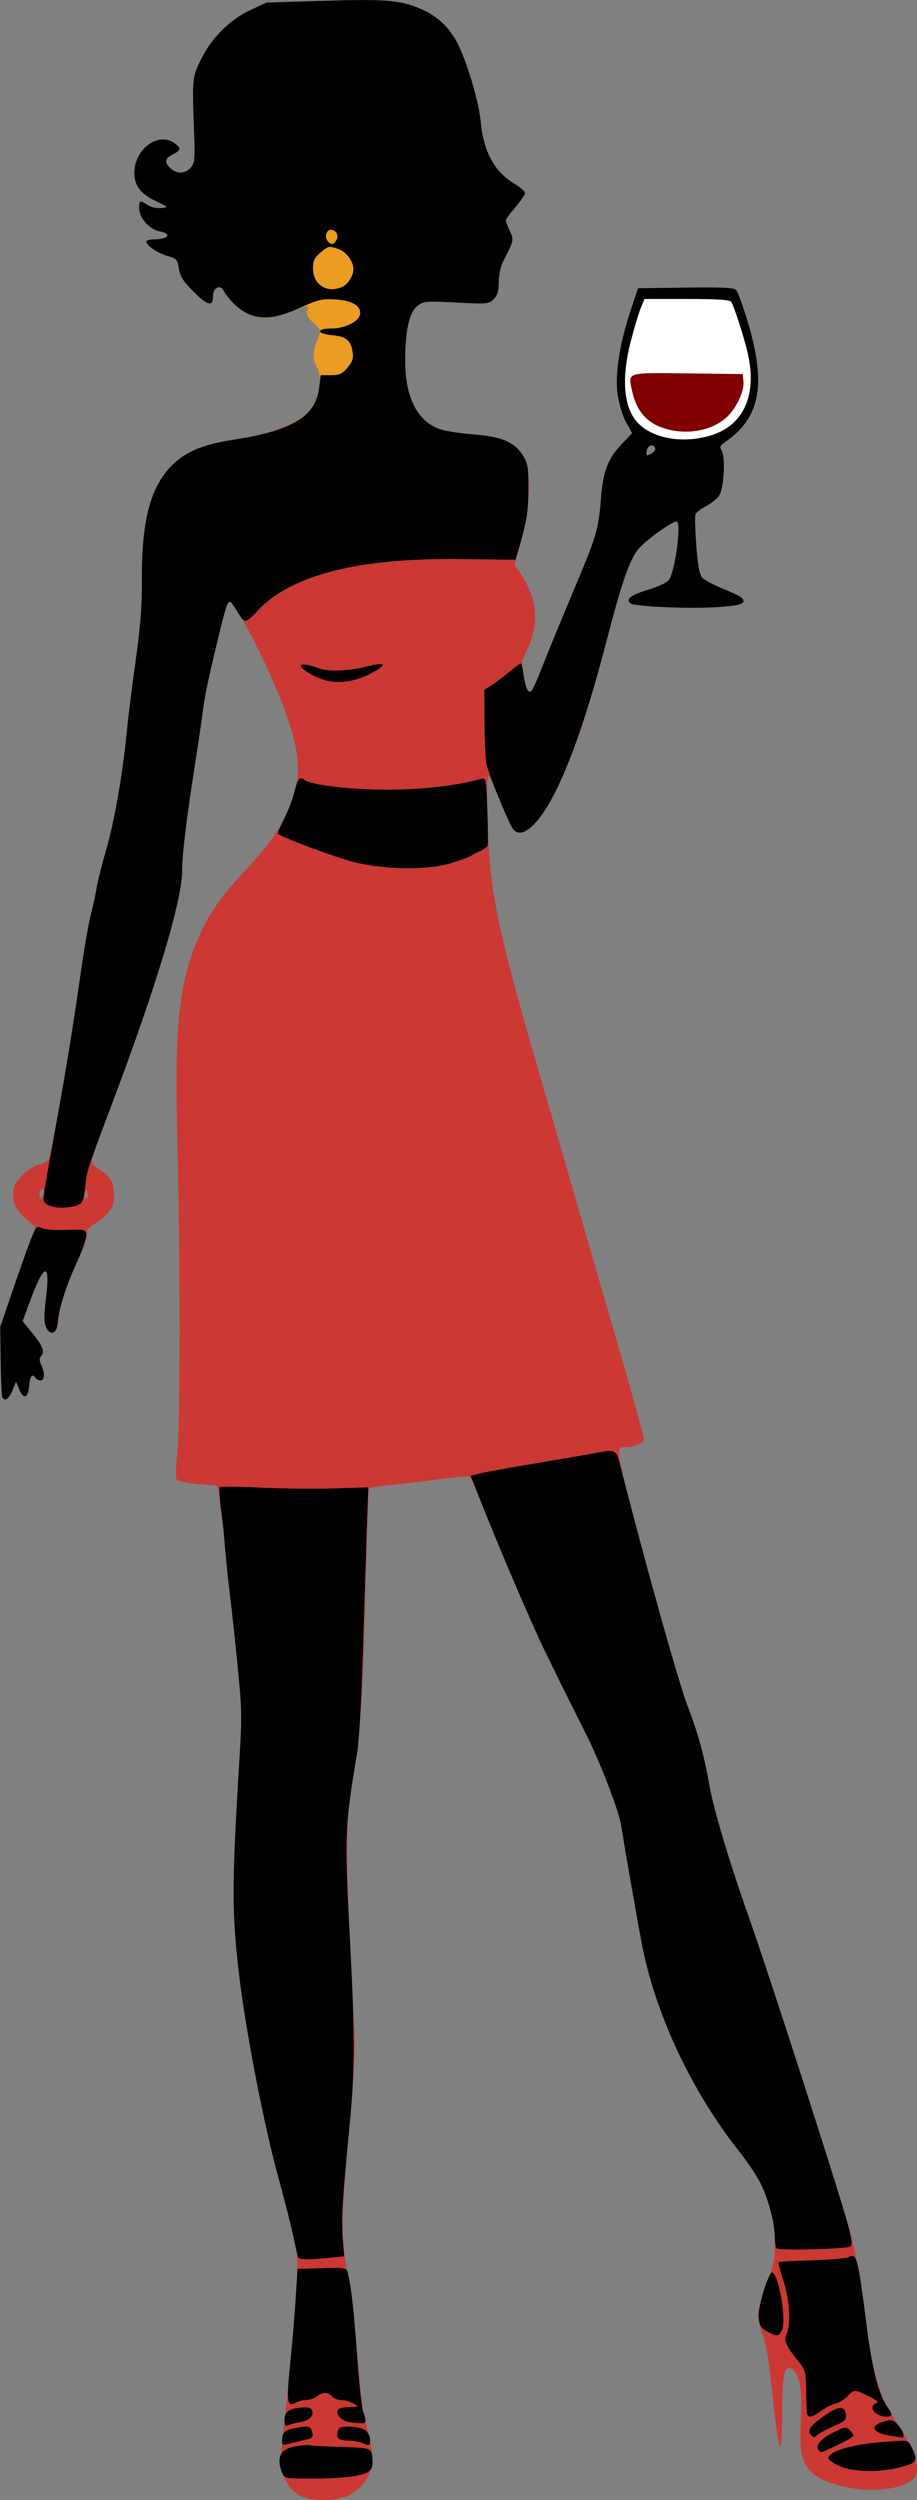
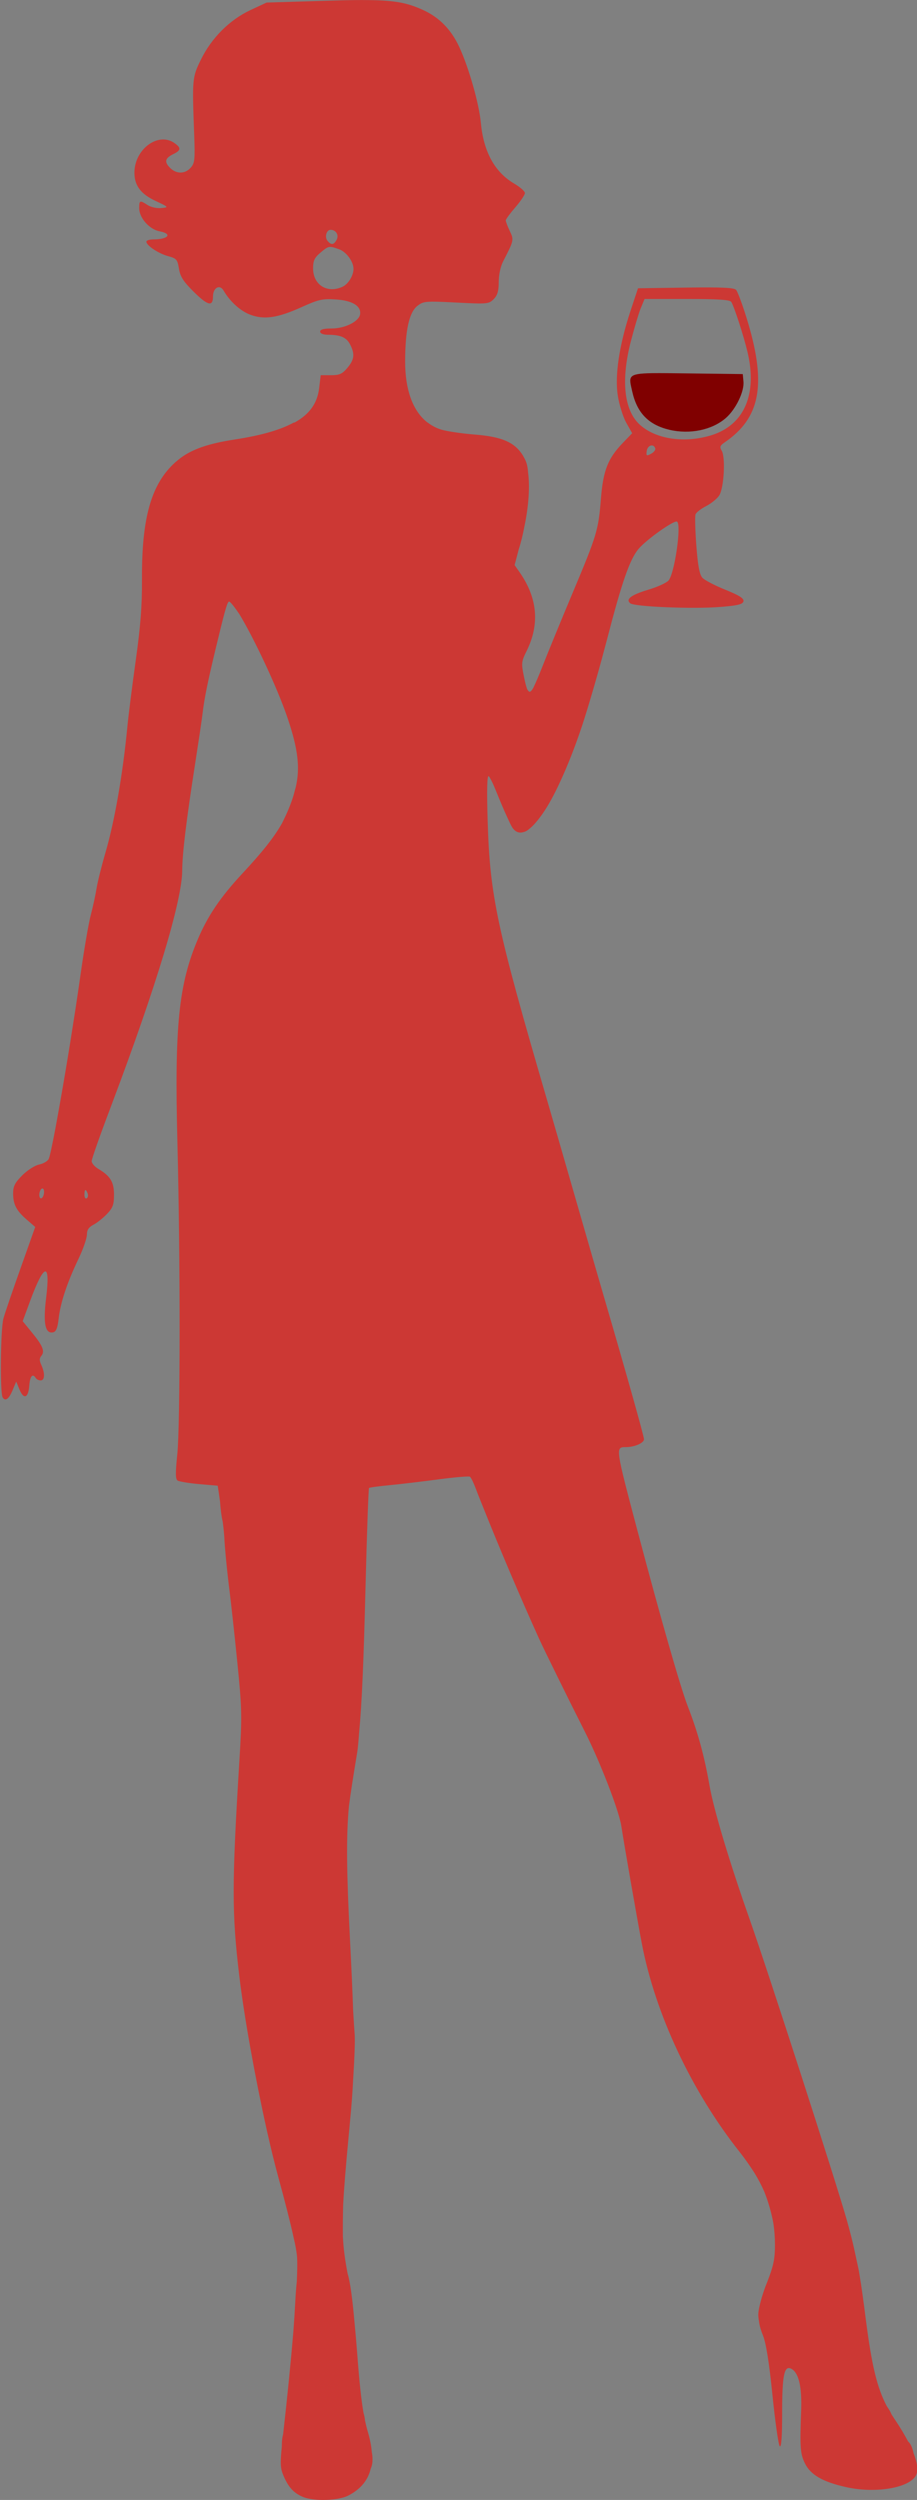
<svg xmlns="http://www.w3.org/2000/svg" id="svg5465" height="193.53mm" width="71.027mm" version="1.1" viewBox="0 0 251.672 685.745">
  <rect x="0" y="0" width="251.672" height="685.745" fill="#808080" stroke="none" />
  <g id="layer1" transform="translate(-237.02 -186.63)">
    <g id="g4310" transform="translate(2131.4 86.592)">
      <path id="path9076" d="m-1794.8 100.05c-2.897-0.001-6.394 0.087-10.719 0.219l-15.688 0.469-4.438 2.062c-5.722 2.688-10.651 7.616-13.562 13.531-2.436 4.949-2.45 5.277-1.875 20.719 0.253 6.799 0.144 7.769-0.969 9-1.58 1.749-3.925 1.763-5.656 0.031-1.638-1.638-1.399-2.658 0.906-3.781 2.129-1.038 2.178-1.703 0.281-3.031-4.467-3.128-10.969 1.71-10.969 8.156 0 3.512 1.75 5.829 5.781 7.719 3.707 1.738 3.699 1.761 1.531 1.969-1.206 0.116-2.849-0.274-3.719-0.844-2.11-1.382-2.281-1.301-2.281 0.906 0 2.629 2.797 5.788 5.594 6.312 3.62 0.679 2.426 2.219-1.719 2.219-1.049 0-1.906 0.292-1.906 0.625 0 1.05 3.342 3.262 5.969 3.969 2.305 0.621 2.569 0.935 2.969 3.438 0.342 2.137 1.188 3.47 3.875 6.156 3.985 3.985 5.469 4.391 5.469 1.469 0-2.406 1.853-3.439 2.906-1.625 1.73 2.981 4.575 5.572 7.25 6.594 3.85 1.47 7.519 0.949 14.188-2.062 4.626-2.089 5.686-2.327 9.344-2.094 4.555 0.29 7.021 1.791 6.687 4.062-0.29 1.98-4.147 3.906-7.812 3.906-2.163 0-3.156 0.258-3.156 0.844 0 0.527 0.816 0.87 2.125 0.875 3.482 0.015 5.086 0.707 6.094 2.656 1.363 2.635 1.177 4.147-0.75 6.438-1.405 1.67-2.167 2-4.5 2h-2.812l-0.438 3.625c-0.508 4.066-2.588 7.069-6.744 9.363h-0.211c-3.697 2.022-8.865 3.521-16.25 4.656-7.078 1.088-11.482 2.583-14.881 5.106v0.004c-0.353 0.262-0.686 0.547-1.02 0.832-0.123 0.106-0.256 0.2-0.377 0.309v0.004c0 0.003-0.01 0.005-0.01 0.008-0.408 0.367-0.802 0.748-1.18 1.143-0.383 0.399-0.749 0.813-1.102 1.242-4.936 6.002-6.943 15.022-6.844 29.896 0.047 7.002-0.402 12.731-1.687 21.906-0.957 6.828-2.002 15.047-2.313 18.281-1.241 12.943-3.478 25.884-6.031 34.625-1.05 3.594-2.151 8.016-2.438 9.812s-0.988 5.031-1.562 7.188-1.803 9.219-2.719 15.688c-0.455 3.216-0.941 6.511-1.445 9.834-0.084 0.551-0.172 1.105-0.258 1.658-0.374 2.44-0.76 4.891-1.154 7.344-0.181 1.129-0.361 2.242-0.543 3.356-1.043 6.368-2.13 12.686-3.225 18.652-0.166 0.906-0.228 1.25-0.381 2.082-0.873 4.604-1.564 7.862-1.855 8.406-0.313 0.585-1.492 1.274-2.625 1.5s-3.198 1.542-4.594 2.938c-2.03 2.03-2.531 3.013-2.531 4.938 0 3.067 0.876 4.761 3.75 7.25l2.312 2-3.938 11.094c-2.17 6.091-4.33 12.383-4.781 14-0.798 2.864-0.975 20.433-0.219 21.656 0.715 1.157 1.678 0.497 2.688-1.875l1.031-2.469 0.906 2.188c1.185 2.844 2.436 2.324 2.688-1.094 0.193-2.617 0.927-3.445 1.781-2.062 0.222 0.359 0.826 0.656 1.344 0.656 1.132 0 1.216-1.961 0.188-4.219-0.566-1.242-0.575-1.839 0-2.531 1.019-1.228 0.387-2.783-2.625-6.438l-2.5-3.062 2-5.438c3.894-10.588 5.667-10.974 4.438-0.969-0.856 6.967-0.29 9.884 1.875 9.469 0.851-0.163 1.258-1.126 1.562-3.812 0.492-4.34 2.323-9.845 5.438-16.344 1.278-2.667 2.312-5.667 2.312-6.656 0-1.299 0.515-2.041 1.812-2.719 0.988-0.516 2.661-1.857 3.719-2.969 1.597-1.68 1.906-2.562 1.906-5.25 0-3.482-0.989-5.131-4.312-7.094-0.998-0.59-1.812-1.548-1.812-2.125 0-0.577 2.217-6.901 4.938-14.062 0.248-0.653 0.461-1.248 0.705-1.895 3.023-8.009 5.736-15.492 8.104-22.342 2.349-6.797 4.379-13.004 6.016-18.438 0.408-1.356 0.795-2.667 1.156-3.93 0.359-1.256 0.698-2.467 1.01-3.627v-0.016c0.01-0.033 0.015-0.061 0.023-0.094 0.303-1.128 0.585-2.216 0.842-3.25 0.264-1.063 0.503-2.078 0.717-3.037 0.857-3.845 1.317-6.858 1.33-8.904 0.032-4.869 1.088-13.578 3.562-29.5 0.921-5.93 1.847-12.102 2.031-13.719 0.45-3.943 1.397-8.62 3.562-17.625 2.284-9.498 3.041-12.382 3.543-12.947 0.032-0.034 0.063-0.062 0.094-0.078 0.034-0.018 0.067-0.026 0.1-0.025 0.256 0.008 1.359 1.329 2.437 2.938 0.112 0.167 0.225 0.311 0.338 0.471 0 0.002 0.001 0.004 0 0.006 3.87 6.33 10.369 19.995 13.268 28.574 2.88 8.523 3.475 13.677 2.207 19.031-0.144 0.473-0.284 0.969-0.408 1.48-0.424 1.748-1.664 4.942-2.75 7.094-0.199 0.394-0.371 0.764-0.543 1.133-2.248 4.008-5.557 8.103-10.943 13.887-5.984 6.427-9.464 11.566-12.188 17.969-5.281 12.416-6.439 23.848-5.625 55.719 0.81 31.751 0.803 77.488-0.031 85.625-0.532 5.18-0.521 6.808 0.094 7.188 0.438 0.27 3.1 0.72 5.906 0.969l5.094 0.438 0.312 2.062c0.122 0.812 0.212 1.512 0.326 2.305 0.134 1.983 0.41 4.207 0.691 5.301 0.018 0.069 0.03 0.143 0.047 0.213 0.104 0.87 0.245 1.938 0.279 2.4 0.037 0.493 0.104 1.161 0.146 1.693 0.103 2.697 0.775 9.674 1.496 15.318 0.344 2.695 1.284 11.213 2.062 18.938 1.312 13.022 1.336 15.004 0.594 27.125-2.092 34.183-2.082 41.885-0.031 59.125 1.339 11.251 4.384 28.083 7.463 41.889 0.055 0.247 0.11 0.516 0.164 0.76 0.089 0.395 0.177 0.745 0.266 1.135 0.429 1.888 0.853 3.722 1.264 5.385 0.532 2.171 1.056 4.211 1.563 6.051 1.582 5.75 3.39 12.812 4 15.688 0.167 0.789 0.348 1.574 0.531 2.332 0.332 1.679 0.55 3.027 0.607 3.875 0.093 1.374 0.066 3.639-0.068 6.625-0 0.007 0 0.016 0 0.023-0.164 1.569-0.314 3.418-0.412 5.426-0.11 2.242-0.306 5.249-0.533 8.316-0.67 8.037-1.618 17.646-2.797 28.047-0.01 0.075-0.011 0.107-0.02 0.182-0.18 0.605-0.325 1.563-0.338 2.455 0 0.216-0.018 0.671-0.023 0.953-0.376 3.744-0.386 5.374 0.02 6.721 0.047 0.155 0.095 0.318 0.152 0.475 0.023 0.061 0.045 0.125 0.072 0.186 0.055 0.144 0.104 0.283 0.168 0.436 1.321 3.162 2.744 4.783 5.219 5.875 2.996 1.323 9.749 1.162 12.625-0.312 3.353-1.72 5.385-4.153 6.152-7.381 0.359-0.798 0.49-1.576 0.49-2.545 0-0.719-0.076-1.399-0.193-1.924-0.127-1.694-0.478-3.539-1.074-5.557-0.298-1.007-0.561-2.059-0.805-3.197-0.024-0.515-0.155-1.237-0.391-2.027-0.662-3.795-1.181-8.843-1.805-17.15-0.178-2.366-0.392-4.751-0.615-7.062-0.633-7.249-1.242-11.712-1.947-14.021-0.7-3.657-1.149-6.765-1.305-10.264-0.03-2.635-0.01-5.579 0.074-8.537 0.222-4.541 0.728-10.5 1.457-18.342 0.159-1.594 0.313-3.251 0.463-4.99 0.011-0.116 0.018-0.198 0.029-0.314 0.365-3.837 0.621-7.217 0.785-10.627 0.37-5.904 0.573-10.976 0.42-12.705-0.108-1.229-0.257-3.64-0.416-6.451-0.173-5.239-0.448-11.356-0.852-19.217-0.942-18.345-1.079-28.489-0.297-36.787 0.452-3.546 1.157-8.045 2.283-14.826 0.161-0.97 0.337-2.971 0.514-5.35 0.773-8.25 1.242-19.613 1.75-39.725 0.376-14.897 0.812-27.219 0.969-27.375 0.156-0.156 2.712-0.498 5.688-0.781s9.031-1.009 13.438-1.594c4.406-0.585 8.26-0.905 8.562-0.719 0.302 0.187 1.051 1.75 1.688 3.469 0.448 1.211 1.29 3.311 2.275 5.734 3.799 9.545 10.078 24.38 15.055 35.309 0.742 1.63 2.661 5.579 4.975 10.268 0.034 0.068 0.056 0.115 0.09 0.184 2.236 4.553 4.857 9.818 7.48 15.006 1.794 3.548 3.739 7.969 5.449 12.219 2.302 5.742 4.163 11.164 4.537 13.605 0.81 5.281 4.248 24.979 5.625 32.219 3.67 19.303 13.698 40.64 26.906 57.281 1.334 1.681 2.791 3.768 3.969 5.606 1.075 1.752 1.996 3.493 2.752 5.244 0 0.005 0.01 0.01 0.01 0.016 1.056 2.647 1.94 5.735 2.443 8.463 0.31 1.977 0.467 4.009 0.467 6.129 0 3.797-0.405 5.729-2.119 10.125-0.346 0.833-0.683 1.738-1.002 2.686-0.064 0.184-0.11 0.349-0.17 0.527-0.124 0.385-0.249 0.764-0.361 1.145-0.096 0.326-0.181 0.646-0.26 0.955-0.393 1.474-0.664 2.818-0.664 3.668 0 0.563 0.059 1.103 0.168 1.627 0.149 1.317 0.515 2.605 1.096 4.018 0.852 2.074 1.705 7.352 2.625 16.406 0.746 7.35 1.641 13.672 2 14.031 0.434 0.435 0.656-2.539 0.656-8.906 0-10.711 0.559-13.385 2.562-12.312 2.01 1.076 2.899 4.976 2.656 11.469-0.375 10.045-0.253 11.813 1.031 14.438 1.556 3.179 4.913 5.098 11.312 6.531 8.457 1.895 18.164 0.062 19.344-3.656 0.414-1.305 0.118-3.222-0.832-5.648-0.294-1.457-0.85-2.701-1.498-3.211-0.962-1.837-2.167-3.855-3.67-6.078-0.324-0.48-0.628-0.956-0.924-1.432-0.145-0.437-0.575-1.205-1.09-1.932-0.061-0.086-0.12-0.183-0.18-0.273-2.733-5.206-4.125-11.31-5.732-23.652-0.687-5.373-1.211-9.231-1.641-11.729-0.164-1.037-0.307-1.887-0.402-2.326-0.337-1.558-0.901-4.164-1.25-5.781-0.349-1.617-1.227-5.016-1.938-7.531-2.973-10.531-21.638-68.282-26.594-82.312-5.663-16.033-9.942-30.327-11.094-36.938-1.413-8.112-3.228-14.671-5.969-21.719-1.999-5.141-7.546-24.527-13.713-47.82 0-0.008 0-0.015-0.01-0.023-0-0.002 0-0.002 0-0.004-6.17-23.307-6.173-23.215-3.25-23.215 2.358 0 4.969-1.125 4.969-2.156 0-0.82-4.813-17.944-10.781-38.344-1.314-4.492-4.888-16.836-7.938-27.438s-6.583-22.812-7.844-27.125c-13.884-47.5-15.725-56.137-16.344-76.688-0.255-8.463-0.16-12.554 0.281-12.281 0.184 0.114 0.632 0.925 1.197 2.125 0.331 0.774 0.643 1.494 1.07 2.543 1.126 2.763 1.973 4.754 2.686 6.281 0.655 1.469 1.211 2.626 1.484 3.051 0.835 1.298 1.895 1.706 3.115 1.322 0.555-0.111 1.109-0.432 1.791-1.039 0.861-0.698 1.779-1.731 2.732-3.014 0.148-0.192 0.297-0.391 0.445-0.596 0.097-0.138 0.193-0.275 0.291-0.418 1.582-2.263 3.216-5.248 4.889-8.92 1.951-4.208 3.938-9.226 5.861-14.961 0.83-2.476 1.941-6.126 3.084-10.045 0.02-0.067 0.039-0.126 0.058-0.193 0.014-0.046 0.028-0.095 0.041-0.141 0.154-0.528 0.299-1.035 0.453-1.572 0.459-1.581 0.918-3.204 1.377-4.867 0.142-0.51 0.274-0.99 0.412-1.494 0.228-0.838 0.456-1.695 0.683-2.553 0.266-0.995 0.558-2.055 0.797-2.978 4.085-15.789 6.259-22.025 8.656-24.875 0.272-0.323 0.628-0.69 1.047-1.084 0.414-0.39 0.891-0.808 1.402-1.234v-0.004c0.515-0.43 1.069-0.869 1.635-1.303 0-0.004 0.01-0.008 0.014-0.012 0.562-0.43 1.138-0.852 1.703-1.252 2.279-1.613 4.383-2.842 4.775-2.6 1.279 0.79-0.688 14.326-2.344 16.156-0.074 0.08-0.17 0.165-0.293 0.256-0.903 0.667-3.048 1.603-5.162 2.232-1.808 0.538-3.159 1.047-4.072 1.529-0.303 0.16-0.558 0.316-0.764 0.471-0.001 0.001 0 0.001 0 0.002-0.831 0.619-0.892 1.2-0.205 1.76 1.155 0.941 17.205 1.599 24.656 1 3.727-0.299 5.382-0.559 6.041-1.029v-0.002c0.106-0.074 0.182-0.153 0.242-0.238 0.066-0.094 0.112-0.194 0.133-0.305 0.148-0.776-1.182-1.617-5-3.156-2.862-1.154-5.691-2.629-6.281-3.281-0.779-0.861-1.238-3.27-1.656-8.812-0.317-4.199-0.421-8.067-0.219-8.594 0.051-0.132 0.17-0.294 0.344-0.475 0.172-0.179 0.4-0.375 0.662-0.578v-0.004c0.526-0.405 1.195-0.831 1.883-1.182 0.698-0.356 1.453-0.863 2.107-1.393v-0.002c0.652-0.526 1.204-1.077 1.496-1.523 1.303-1.989 1.779-10.468 0.688-12.281-0.468-0.778-0.508-1.176 0.059-1.709 0.187-0.176 0.445-0.368 0.771-0.592 0.01-0.003 0.01-0.008 0.014-0.012 0.632-0.433 1.23-0.875 1.795-1.33 0-0.004 0.01-0.008 0.014-0.012 8.535-6.88 9.46-16.475 3.66-34.377-0.931-2.875-1.982-5.606-2.344-6.062-0.501-0.633-3.796-0.791-13.812-0.656l-13.125 0.188v0.012h-0.01l-2.062 6.219c-3.111 9.435-4.345 17.786-3.469 23.281 0.392 2.455 1.423 5.783 2.313 7.375l1.625 2.875-2.563 2.656c-4.091 4.24-5.391 7.548-6 15.156-0.707 8.837-1.09 10.065-7.812 26.062-3.171 7.547-6.855 16.523-8.188 19.938-0.972 2.491-1.953 4.773-2.547 5.979-0.381 0.691-0.692 1.059-0.963 1.127-0.239 0.003-0.468-0.208-0.686-0.594-0.317-0.686-0.615-1.925-0.979-3.711-0.712-3.497-0.657-4.015 0.75-6.844 3.678-7.396 3.021-14.626-1.969-21.719l-1.312-1.875 1.154-4.389c0.577-1.745 1.106-3.905 1.543-6.231 1.182-5.658 1.52-10.936 0.998-14.816-0.141-1.975-0.477-2.996-1.207-4.238-0.069-0.13-0.133-0.27-0.207-0.389-2.265-3.643-5.767-5.16-13.25-5.75-3.462-0.273-7.582-0.881-9.125-1.344-1.392-0.417-2.636-1.083-3.75-1.938h-0.047c-4.013-3.096-6.181-8.936-6.154-16.895 0.029-8.456 1.105-13.328 3.344-15.094 1.664-1.312 2.198-1.373 10.656-0.938 8.514 0.439 8.967 0.408 10.281-0.906 1.037-1.037 1.406-2.202 1.406-4.688 0-1.969 0.474-4.277 1.219-5.719 2.954-5.721 2.988-5.847 1.812-8.312-0.603-1.264-1.094-2.581-1.094-2.906 0-0.325 1.188-1.933 2.625-3.594 1.438-1.661 2.625-3.423 2.625-3.906 0-0.483-1.333-1.653-2.937-2.594-5.341-3.13-8.417-8.715-9.156-16.688-0.482-5.201-3.287-15.094-5.906-20.75-2.251-4.862-5.549-8.21-10.094-10.25-4.382-1.966-7.714-2.653-16.406-2.656zm-8.844 63.031c1.468 0 2.345 1.431 1.656 2.719-0.769 1.437-1.49 1.529-2.5 0.312-0.859-1.035-0.307-3.031 0.844-3.031zm0.061 4.691c0.528 0.036 1.176 0.257 2.221 0.621 2.015 0.702 4 3.377 4 5.406 0 1.839-1.435 4.179-3.031 4.906-4.196 1.912-8.062-0.514-8.062-5.062 0-2.085 0.379-2.917 2-4.281 1.15-0.968 1.736-1.441 2.375-1.562 0.16-0.03 0.322-0.039 0.498-0.027zm86.106 14.277h11.615c8.615 0 11.812 0.209 12.187 0.812 0.81 1.303 3.444 9.468 4.469 13.812 1.9 8.055 0.693 14.574-3.258 18.736-0.359 0.378-0.74 0.737-1.145 1.076-0.4 0.335-0.822 0.649-1.266 0.943-1.347 0.894-2.893 1.602-4.631 2.107-7.318 2.127-15.041 0.909-19.344-3.062-4.294-3.963-5.143-12.221-2.375-22.875 0.89-3.424 2.07-7.44 2.656-8.906l1.09-2.644zm2.051 40.174c0.368 0.029 0.707 0.286 0.877 0.795 0.106 0.317-0.162 0.766-0.623 1.145-0.154 0.125-0.329 0.242-0.519 0.344-1.259 0.674-1.381 0.588-1.188-0.781 0.083-0.583 0.37-1.019 0.715-1.272v-0.002c0.116-0.082 0.239-0.144 0.361-0.184 0.124-0.04 0.25-0.055 0.373-0.045zm-167.26 203.82c0.235 0.046 0.402 0.395 0.402 0.934 0 0.719-0.297 1.497-0.656 1.719-0.359 0.222-0.656-0.187-0.656-0.906 0-0.719 0.297-1.465 0.656-1.688 0.09-0.056 0.175-0.074 0.254-0.059zm11.732 0.445c0.156-0.068 0.366 0.231 0.625 0.906 0.202 0.528 0.094 1.131-0.25 1.344-0.344 0.212-0.625-0.229-0.625-0.969 0-0.789 0.094-1.213 0.25-1.281z" fill="#cc3834" />
-       <path id="path9013" d="m-1794.8 100.04c-2.897-0.001-6.394 0.087-10.719 0.219l-15.688 0.469-4.438 2.062c-2.146 1.008-4.181 2.33-6.039 3.902 0 0.003-0.01 0.005-0.01 0.008v0.004c-0.305 0.258-0.605 0.523-0.9 0.795 0 0.004-0.01 0.008-0.014 0.012-0.895 0.823-1.741 1.706-2.535 2.639-1.599 1.878-2.98 3.961-4.074 6.184-2.436 4.949-2.45 5.277-1.875 20.719 0.253 6.799 0.144 7.769-0.969 9-0.089 0.098-0.188 0.17-0.281 0.258-0.11 0.102-0.216 0.218-0.332 0.305-1.531 1.151-3.514 0.972-5.029-0.543-1.223-1.223-1.399-2.102-0.451-2.936 0.001-0.001 0-0.001 0-0.002 0.321-0.278 0.765-0.552 1.34-0.832 0.54-0.263 0.944-0.502 1.219-0.734v-0.002c0.132-0.11 0.232-0.219 0.305-0.328 0.382-0.569-0.036-1.142-1.23-1.978-2.238-1.568-4.988-1.133-7.174 0.5-0.268 0.2-0.528 0.418-0.777 0.652-1.78 1.672-3.031 4.19-3.031 7.016 0 3.512 1.75 5.829 5.781 7.719 2.291 1.074 3.16 1.493 2.981 1.705-0.132 0.123-0.633 0.175-1.436 0.252-1.206 0.116-2.849-0.274-3.719-0.844-1.072-0.702-1.64-1.021-1.943-0.881-0.056 0.023-0.095 0.077-0.135 0.131-0.01 0.015-0.028 0.018-0.037 0.035-0.15 0.259-0.178 0.787-0.178 1.633 0 2.629 2.797 5.788 5.594 6.312 2.02 0.379 2.539 1.026 1.885 1.523v0.002c-0.53 0.387-1.776 0.682-3.586 0.682-0.798 0-1.482 0.169-1.766 0.396-0.098 0.075-0.154 0.156-0.154 0.24 0 1.05 3.342 3.262 5.969 3.969 2.305 0.621 2.569 0.935 2.969 3.438 0.342 2.137 1.188 3.47 3.875 6.156 2.75 2.75 4.308 3.796 5.01 3.219 0.325-0.253 0.473-0.843 0.473-1.762 0-1.199 0.462-2.055 1.057-2.387 0.071-0.039 0.143-0.071 0.217-0.096 0-0.001 0-0.001 0.01-0.002 0.061-0.019 0.123-0.029 0.186-0.037 0.015-0.002 0.03-0.008 0.045-0.01 0.479-0.042 0.987 0.239 1.381 0.918 0.488 0.84 1.071 1.643 1.707 2.394 0.316 0.374 0.648 0.73 0.99 1.072 0.134 0.134 0.267 0.27 0.404 0.398 0.146 0.137 0.296 0.266 0.445 0.396 0.099 0.086 0.198 0.171 0.299 0.254 0.883 0.732 1.807 1.335 2.727 1.772 0.224 0.111 0.45 0.211 0.678 0.307 1.38 0.582 2.812 0.899 4.232 0.895 0.75-0.002 2.009-0.225 3.318-0.547 0.176-0.042 0.357-0.089 0.537-0.137 0.4-0.107 0.778-0.221 1.164-0.344 0.234-0.074 0.468-0.145 0.711-0.229 0.056-0.02 0.121-0.036 0.176-0.057 6.249-2.289 6.067-2.278 5.562-0.688-0.346 1.092 0.048 1.875 1.688 3.406 2.033 1.899 2.093 2.088 1.281 4.062-1.496 3.639-1.588 5.779-0.375 8.031 0.874 1.623 1.025 2.857 0.713 5.529l-0.039 0.326c-0.029 0.23-0.078 0.446-0.117 0.67-0.047 0.26-0.082 0.528-0.145 0.779-0.832 3.361-3.013 5.901-6.693 7.914h0.213c-3.704 2.044-9.052 3.526-16.477 4.668-8.089 1.244-12.685 3.017-16.281 6.25-6.606 5.94-9.238 15.294-9.125 32.281 0.047 7.002-0.402 12.731-1.687 21.906-0.957 6.828-2.002 15.047-2.313 18.281-1.241 12.943-3.478 25.884-6.031 34.625-1.05 3.594-2.151 8.016-2.438 9.812s-0.988 5.031-1.562 7.188-1.803 9.219-2.719 15.688c-1.873 13.234-4.232 27.767-6.625 40.844-1.905 10.41-3.514 19.646-3.594 20.562-0.153 1.758 0.261 2.322 2.219 2.906 2.203 0.657 5.881 0.359 7.719-0.625 0.723-0.387 1.187-1.879 1.469-4.688 0.46-4.587 0.543-4.774 7.437-23.062 12.134-32.187 19.103-55.402 19.156-63.625 0.032-4.869 1.088-13.578 3.562-29.5 0.921-5.93 1.847-12.102 2.031-13.719 0.45-3.943 1.397-8.62 3.563-17.625 3.495-14.532 3.422-14.431 5.375-11.281 2.798 4.513 2.637 4.476 6.25 0.656 9.327-9.862 27.88-14.504 56.156-14.094l14.531 0.188 0.594-1.938c2.556-8.625 2.942-10.913 2.969-17.312 0.025-6.094-0.136-7.149-1.5-9.344-2.265-3.643-5.767-5.16-13.25-5.75-3.462-0.273-7.582-0.881-9.125-1.344-1.404-0.421-2.662-1.084-3.783-1.949h0.047c-4.032-3.091-6.215-8.928-6.188-16.906 0.027-7.928 0.975-12.706 2.938-14.727 0.127-0.13 0.258-0.248 0.393-0.355v-0.002c0-0.003 0.01-0.007 0.01-0.01 0.169-0.134 0.323-0.245 0.478-0.354 0.031-0.021 0.065-0.05 0.096-0.07 1.332-0.884 2.668-0.883 10.066-0.502 7.449 0.384 8.727 0.408 9.811-0.473 0.001-0.001 0-0.001 0-0.002 0.154-0.124 0.304-0.27 0.467-0.432 0-0.005 0.01-0.007 0.014-0.012 1.037-1.037 1.406-2.202 1.406-4.688 0-1.969 0.475-4.277 1.219-5.719 2.954-5.721 2.988-5.847 1.812-8.312-0.603-1.264-1.094-2.581-1.094-2.906 0-0.325 1.188-1.933 2.625-3.594 1.438-1.661 2.625-3.423 2.625-3.906 0-0.483-1.332-1.653-2.938-2.594-5.34-3.13-8.417-8.715-9.156-16.688-0.482-5.201-3.287-15.094-5.906-20.75-2.252-4.862-5.549-8.21-10.094-10.25-4.382-1.966-7.714-2.653-16.406-2.656zm94.955 78.844c-1.725-0.006-3.808 0.009-6.312 0.043l-13.125 0.188-2.062 6.219c-3.111 9.435-4.345 17.786-3.469 23.281 0.392 2.455 1.423 5.783 2.313 7.375l1.625 2.875-2.563 2.656c-4.091 4.24-5.391 7.548-6 15.156-0.707 8.837-1.09 10.065-7.812 26.062-3.171 7.547-6.855 16.523-8.188 19.938-1.333 3.414-2.699 6.487-3.031 6.844-0.877 0.94-1.711-0.684-2.219-4.375-0.237-1.724-0.564-3.125-0.75-3.125-0.186 0-1.708 1.105-3.375 2.469-1.667 1.364-3.824 3.004-4.812 3.625l-1.813 1.125 0.031 8.969c0.016 4.933 0.283 10.156 0.594 11.594 0.628 2.897 6.188 16.395 7.313 17.75 1.42 1.711 3.634 0.931 6.437-2.25 5.842-6.629 12.599-24.105 19.25-49.812 4.085-15.789 6.259-22.025 8.656-24.875 2.174-2.584 9.809-7.985 10.594-7.5 1.279 0.79-0.688 14.326-2.344 16.156-0.598 0.66-3.052 1.78-5.469 2.5-4.791 1.427-6.405 2.631-5.031 3.75 1.155 0.941 17.205 1.599 24.656 1 4.937-0.397 6.245-0.72 6.406-1.562 0.148-0.776-1.182-1.617-5-3.156-2.862-1.154-5.691-2.629-6.281-3.281-0.779-0.861-1.238-3.27-1.656-8.812-0.317-4.199-0.421-8.067-0.219-8.594 0.202-0.527 1.518-1.542 2.906-2.25 1.388-0.708 3.009-2.013 3.594-2.906 1.303-1.989 1.779-10.468 0.687-12.281-0.626-1.04-0.487-1.401 0.844-2.312 10.19-6.978 11.656-16.623 5.469-35.719-0.932-2.875-1.982-5.606-2.344-6.062-0.376-0.475-2.324-0.682-7.5-0.699zm-15.596 43.342c0.368 0.029 0.707 0.286 0.877 0.795 0.142 0.425-0.387 1.088-1.156 1.5-1.259 0.674-1.381 0.588-1.188-0.781 0.112-0.788 0.597-1.309 1.094-1.469 0.124-0.04 0.25-0.055 0.373-0.045zm-74.723 59.977c-0.78 0.033-2.103 0.279-3.963 0.756-4.389 1.124-10.166 1.341-12.531 0.469-2.996-1.105-5.094-1.43-5.094-0.781 0 0.863 2.687 2.606 5.719 3.688 4.469 1.595 9.867 0.694 15.156-2.531 1.468-0.895 1.871-1.419 1.312-1.562-0.139-0.036-0.339-0.048-0.6-0.037zm-21.588 31.318c-0.707 0.006-1.218 1.192-1.906 4.031-0.424 1.748-1.664 4.942-2.75 7.094s-1.863 3.972-1.75 4.062c1.669 1.331 17.428 7.106 22.094 8.094 8.649 1.831 19.2 1.853 25.219 0.062 2.486-0.74 4.961-1.617 5.5-1.969 0.539-0.352 1.771-0.985 2.75-1.406 0.979-0.421 1.885-1.086 2.031-1.469 0.147-0.383 0.126-4.758-0.062-9.719-0.335-8.786-0.379-9.009-1.719-8.625-6.443 1.847-16.024 2.962-25.562 2.969-10.482 0.008-21.258-1.278-23.031-2.75-0.29-0.241-0.577-0.377-0.812-0.375zm-72.199 123.06c-0.51 0.084-0.855 0.797-1.613 2.564-0.698 1.628-2.944 7.882-5 13.906l-3.75 10.938 0.125 9.406c0.071 5.165 0.274 9.653 0.469 9.969 0.724 1.172 1.705 0.507 2.719-1.875l1.031-2.469 0.906 2.188c1.186 2.844 2.436 2.324 2.688-1.094 0.193-2.617 0.927-3.445 1.781-2.062 0.222 0.359 0.826 0.656 1.344 0.656 1.132 0 1.216-1.961 0.187-4.219-0.566-1.242-0.574-1.839 0-2.531 1.02-1.228 0.387-2.783-2.625-6.438l-2.5-3.062 2-5.438c3.894-10.588 5.667-10.974 4.438-0.969-0.594 4.836-0.586 6.715 0 8 1.119 2.457 2.97 1.855 3.187-1.031 0.298-3.966 2.178-9.914 5.188-16.5 1.602-3.506 2.802-7.045 2.687-7.844-0.198-1.386-0.446-1.445-5.531-1.25-3.114 0.119-5.915-0.101-6.719-0.531-0.313-0.168-0.565-0.279-0.781-0.312-0.081-0.013-0.158-0.014-0.231-0.002zm156.86 61.467c-0.285 0.001-0.606 0.025-0.971 0.066-0.971 0.111-2.251 0.367-3.969 0.688-1.977 0.368-9.172 1.601-16 2.75s-13.5 2.352-14.812 2.688l-2.375 0.625 2.781 7c4.904 12.306 11.239 27.226 16.031 37.75 1.506 3.308 7.813 16.072 12.562 25.469 4.216 8.341 9.318 21.565 9.969 25.812 0.81 5.281 4.248 24.979 5.625 32.219 3.67 19.303 13.698 40.64 26.906 57.281 2.139 2.695 4.694 6.523 5.688 8.5 2.112 4.202 3.938 11.076 3.938 14.812 0 1.444 0.199 2.824 0.438 3.062 0.698 0.698 19.67 0.175 20.406-0.562 0.451-0.452 0.175-2.459-0.875-6.219-3.053-10.93-21.516-68.196-26.844-83.281-5.663-16.033-9.942-30.327-11.094-36.938-1.413-8.112-3.228-14.671-5.969-21.719-2.433-6.256-11.945-40.221-18.438-65.812-0.796-3.137-1.005-4.199-2.998-4.191zm-103.59 9.787c-1.964-0.017-3.237 0.033-3.35 0.154-0.224 0.243-0.134 2.648 0.219 5.344 0.353 2.695 0.705 5.633 0.781 6.531 0.653 7.719 1.156 12.835 1.688 17 0.344 2.695 1.284 11.213 2.062 18.938 1.312 13.022 1.336 15.004 0.594 27.125-2.092 34.183-2.082 41.885-0.031 59.125 1.82 15.296 6.792 40.949 10.719 55.219 1.582 5.75 3.389 12.812 4 15.688 0.611 2.875 1.219 5.582 1.344 6.031 0.256 0.918 1.863 1.012 8.281 0.406l4.437-0.438-0.406-5.281c-0.397-5.175-0.13-9.452 2.031-32.094 1.32-13.826 1.341-23.444 0.031-48.344-1.591-30.246-1.547-31.612 1.938-52.594 0.518-3.118 1.18-14.73 1.531-26.469 0.345-11.5 0.825-26.593 1.063-33.531l0.437-12.625-9.719 0.312c-5.341 0.159-14.406 0.041-20.156-0.25-2.875-0.146-5.53-0.231-7.494-0.248zm170.05 211.03c-0.248 0.027-0.523 0.145-0.836 0.312-0.655 0.35-5.199 0.737-10.094 0.875-4.894 0.138-9.015 0.359-9.156 0.5s0.468 2.45 1.344 5.125c1.727 5.274 2.102 11.894 0.844 14.656-0.803 1.762-0.185 3.135 3.531 7.781 1.667 2.084 1.815 2.76 1.875 8.062 0.036 3.184 0.191 6.012 0.344 6.281 0.477 0.844 1.536 0.539 3.688-1.062 1.144-0.851 2.919-1.759 3.938-2 1.019-0.241 2.525-1.147 3.344-2.031 1.82-1.963 1.884-1.965 5.813-0.062 2.27 1.099 2.873 1.651 2.125 1.938-2.418 0.928-0.315 3.688 2.812 3.688 1.649 0 1.703-0.528 0.219-2.625-2.391-3.377-4.193-10.414-5.688-22.219-1.78-14.064-2.414-18.342-3.562-19.094-0.096-0.063-0.195-0.102-0.299-0.119-0.078-0.013-0.157-0.015-0.24-0.006zm-141.96 3.273c-0.899 0.001-2.025 0.026-3.439 0.07l-6.688 0.188-0.5 8.031c-0.273 4.408-0.973 12.533-1.531 18.062-1.067 10.572-0.846 11.9 1.594 10.594 0.734-0.393 2.022-0.719 2.875-0.719s2.115-0.441 2.812-0.969c1.642-1.242 3.199-1.229 4.219 0 0.447 0.539 1.587 0.988 2.531 1 0.944 0.013 2.445 0.424 3.344 0.938 1.613 0.922 1.61 0.946-1.094 0.969-1.506 0.013-2.939 0.304-3.156 0.656-0.773 1.251 0.965 3.205 3.094 3.469 4.064 0.504 4.438 0.475 4.438-0.469 0-0.522-0.306-1.643-0.656-2.469-0.35-0.826-1.096-7.873-1.656-15.688-0.904-12.611-1.707-19.507-2.656-22.781-0.19-0.657-0.833-0.884-3.529-0.883zm120.15 1.264c-1.06 0.031-3.925 9.27-3.715 12.15 0.169 2.313 0.536 2.991 2.156 3.938 2.746 1.603 3.524 1.497 4.312-0.562 1.103-2.881-0.873-14.398-2.656-15.5-0.03-0.019-0.063-0.026-0.098-0.025zm-128.22 36.98c-0.403 0.005-0.891 0.04-1.49 0.107-3.202 0.361-4.14 1.179-4.156 3.656-0.01 1.205 0.23 1.448 1.125 1.094 0.629-0.249 2.088-0.617 3.25-0.812 2.482-0.417 3.765-1.683 3.188-3.188-0.164-0.427-0.422-0.671-0.938-0.781-0.257-0.055-0.575-0.081-0.979-0.076zm146.98 0.17c-0.845-0.026-2.077 0.527-3.75 1.656-4.32 2.916-5.496 4.387-4.469 5.625 0.724 0.873 0.967 0.894 1.875 0.094 0.577-0.509 2.626-1.596 4.531-2.406 3.044-1.295 3.424-1.666 3.25-3.156-0.138-1.186-0.592-1.786-1.438-1.812zm13.734 3.353c-0.453-0.005-1.017 0.128-1.859 0.365-4.171 1.177-3.076 3.226 2.125 3.969 1.617 0.231 3.004 0.452 3.094 0.5 0.09 0.048 0.156-0.356 0.156-0.875 0-0.519-0.66-1.671-1.469-2.594-0.674-0.768-1.094-1.179-1.625-1.312-0.133-0.033-0.271-0.051-0.422-0.053zm-149.63 1.756c-1.396 0.03-1.774 0.325-2.043 1.172-0.615 1.938 0.112 2.636 2.812 2.688 1.327 0.025 3 0.285 3.719 0.594 1.951 0.838 2.307 0.787 2.281-0.469-0.053-2.613-1.504-3.753-5-3.938-0.725-0.038-1.304-0.057-1.77-0.047zm-10.523 0.012c-0.161-0.011-0.346-0.009-0.559 0.002-0.425 0.022-0.962 0.087-1.649 0.189-3.671 0.546-4.656 1.292-4.656 3.438 0 1.389 0.216 1.574 1.469 1.188 0.809-0.249 2.576-0.683 3.937-0.969 3.061-0.642 3.314-0.91 2.75-2.688-0.204-0.642-0.397-0.961-0.875-1.094-0.119-0.033-0.257-0.056-0.418-0.066zm147.82 0.285c-0.405-0.026-0.912 0.131-1.656 0.469-5.145 2.339-7.085 4.384-5.594 5.875 0.572 0.572 0.162 0.699 5.062-1.594 2.376-1.112 4.312-2.263 4.312-2.562 0-0.3-0.455-0.986-1-1.531-0.413-0.413-0.72-0.63-1.125-0.656zm15.111 3.598c-0.68 0.014-1.564 0.072-2.736 0.152-9.448 0.644-15.801 2.208-17.062 4.25-0.553 0.894 2.908 2.914 5.844 3.406 4.64 0.778 8.864 0.643 13.469-0.469 4.97-1.2 5.37-1.856 3.469-5.531-0.511-0.988-0.753-1.48-1.469-1.688-0.358-0.104-0.834-0.135-1.514-0.121zm-162.8 1.174c-0.712 0.005-1.992 0.141-3.279 0.354-4.16 0.687-5.35 2.948-3.75 7.156 0.636 1.676 0.659 1.688 8.625 1.688 4.389 0 9.713-0.348 11.812-0.781 4.101-0.847 4.756-1.694 4.313-5.469-0.252-2.143-0.597-2.217-10.031-2.5-3.594-0.108-6.828-0.289-7.188-0.406-0.09-0.029-0.265-0.043-0.502-0.041z" />
-       <path id="path9015" fill="#fff" d="m-1717.5 182.05h11.625c8.615 0 11.812 0.209 12.188 0.812 0.81 1.303 3.444 9.468 4.469 13.812 2.763 11.717-1.043 20.18-10.312 22.875-7.318 2.127-15.041 0.909-19.344-3.062-4.294-3.963-5.143-12.221-2.375-22.875 0.89-3.424 2.07-7.44 2.656-8.906l1.094-2.656z" />
      <path id="path9000" d="m-1715.4 202.4c-6.967 0.106-6.361 0.973-5.469 5 1.305 5.889 4.482 9.18 10.219 10.531 5.634 1.327 11.75 0.042 15.5-3.25 2.747-2.412 5.077-7.276 4.812-10l-0.188-2.031-15.125-0.188c-4.275-0.05-7.428-0.098-9.75-0.062z" fill="#800000" />
-       <path id="path8990" d="m-1794.8 100.04c-2.897-0.001-6.394 0.087-10.719 0.219l-15.688 0.469-4.438 2.062c-2.146 1.008-4.181 2.33-6.039 3.902 1.854-1.567 3.885-2.885 6.025-3.891l4.438-2.062 15.688-0.469c4.324-0.131 7.821-0.22 10.719-0.219 8.692 0.003 12.024 0.69 16.406 2.656 4.545 2.04 7.842 5.388 10.094 10.25 2.619 5.656 5.424 15.549 5.906 20.75 0.74 7.973 3.816 13.558 9.156 16.688 1.605 0.941 2.937 2.111 2.937 2.594 0 0.483-1.187 2.245-2.625 3.906-1.437 1.661-2.625 3.268-2.625 3.594 0 0.325 0.491 1.642 1.094 2.906 1.176 2.465 1.141 2.591-1.812 8.312-0.744 1.442-1.219 3.75-1.219 5.719 0 2.486-0.37 3.651-1.406 4.688 0-0.005 0.01-0.007 0.014-0.012 1.037-1.037 1.406-2.202 1.406-4.688 0-1.969 0.475-4.277 1.219-5.719 2.954-5.721 2.988-5.847 1.812-8.312-0.603-1.264-1.094-2.581-1.094-2.906 0-0.325 1.188-1.933 2.625-3.594 1.438-1.661 2.625-3.423 2.625-3.906 0-0.483-1.332-1.653-2.938-2.594-5.34-3.13-8.417-8.715-9.156-16.688-0.482-5.201-3.287-15.094-5.906-20.75-2.252-4.862-5.549-8.21-10.094-10.25-4.382-1.966-7.714-2.653-16.406-2.656zm35.893 82.074c-0.163 0.163-0.313 0.306-0.467 0.432 0.154-0.124 0.304-0.27 0.467-0.432zm-90.283-43.816c-1.546-0.114-3.134 0.439-4.502 1.461 2.184-1.624 4.927-2.053 7.16-0.488 1.186 0.83 1.612 1.402 1.244 1.967 0.382-0.569-0.036-1.142-1.23-1.978-0.838-0.587-1.748-0.893-2.672-0.961zm1.033 4.838c-0.963 0.838-0.791 1.718 0.438 2.947 1.519 1.52 3.51 1.693 5.043 0.531-1.531 1.151-3.514 0.972-5.029-0.543-1.223-1.223-1.399-2.102-0.451-2.936zm-7.387 12.221c-0.12-0.025-0.214-0.015-0.293 0.021 0.307-0.122 0.877 0.203 1.93 0.893 0.87 0.57 2.513 0.959 3.719 0.844 0.829-0.08 1.338-0.132 1.449-0.264-0.132 0.123-0.633 0.175-1.436 0.252-1.206 0.116-2.849-0.274-3.719-0.844-0.791-0.518-1.311-0.831-1.65-0.902zm51.887 7.727c-1.15 0-1.703 1.996-0.844 3.031 1.01 1.216 1.731 1.125 2.5-0.312 0.689-1.288-0.189-2.719-1.656-2.719zm-45.057 1.932c-0.53 0.387-1.776 0.682-3.586 0.682-0.798 0-1.482 0.169-1.766 0.396 0.292-0.222 0.968-0.385 1.752-0.385 1.828 0 3.079-0.3 3.6-0.693zm45.117 2.76c-0.176-0.012-0.338-0.003-0.498 0.027-0.639 0.121-1.225 0.595-2.375 1.562-1.621 1.364-2 2.196-2 4.281 0 4.549 3.866 6.974 8.062 5.062 1.596-0.727 3.031-3.068 3.031-4.906 0-2.029-1.985-4.704-4-5.406-1.045-0.364-1.693-0.585-2.221-0.621zm-31.271 11.191c-0.6 0.328-1.07 1.188-1.07 2.398 0 0.906-0.144 1.491-0.459 1.75 0.325-0.253 0.473-0.843 0.473-1.762 0-1.199 0.462-2.055 1.057-2.387zm30.264 3.147c-2.058 0.067-3.521 0.591-6.99 2.158-1.564 0.706-2.95 1.262-4.225 1.701 0.056-0.02 0.121-0.036 0.176-0.057 6.249-2.289 6.067-2.278 5.562-0.688-0.346 1.092 0.048 1.875 1.688 3.406 2.033 1.899 2.093 2.088 1.281 4.062-1.496 3.639-1.588 5.779-0.375 8.031 0.874 1.623 1.025 2.857 0.713 5.529l0.399-3.299h2.812c2.355 0 3.089-0.343 4.563-2.094 1.42-1.687 1.674-2.534 1.375-4.375-0.511-3.147-1.736-4.129-5.594-4.5-4.341-0.417-4.461-1.844-0.156-1.844 3.666 0 7.522-1.926 7.812-3.906 0.333-2.272-2.132-3.772-6.687-4.062-0.914-0.058-1.667-0.087-2.354-0.064zm-25.73 1.094c0.134 0.134 0.267 0.27 0.404 0.398-0.138-0.129-0.27-0.264-0.404-0.398zm0.85 0.795c0.099 0.086 0.198 0.171 0.299 0.254-0.101-0.083-0.2-0.167-0.299-0.254zm49.248 0.312c-1.972 2.013-2.924 6.793-2.951 14.738-0.027 7.958 2.141 13.798 6.154 16.895h0.047c-4.032-3.091-6.215-8.928-6.188-16.906 0.027-7.928 0.975-12.706 2.938-14.727zm-46.223 1.713c0.224 0.111 0.45 0.211 0.678 0.307-0.225-0.086-0.451-0.199-0.678-0.307zm0.678 0.307c1.38 0.582 2.812 0.899 4.232 0.895 0.75-0.002 2.009-0.225 3.318-0.547-2.924 0.692-5.209 0.547-7.551-0.348zm9.252-0.133c-0.398 0.126-0.789 0.245-1.164 0.344 0.4-0.107 0.778-0.221 1.164-0.344zm9.6 21.053c-0.047 0.26-0.082 0.528-0.145 0.779 0.059-0.252 0.099-0.518 0.145-0.779zm-0.145 0.779c-0.832 3.361-3.013 5.901-6.693 7.914h0.213c3.645-2.012 5.694-4.57 6.48-7.914z" fill="#ea9c23" />
    </g>
  </g>
</svg>